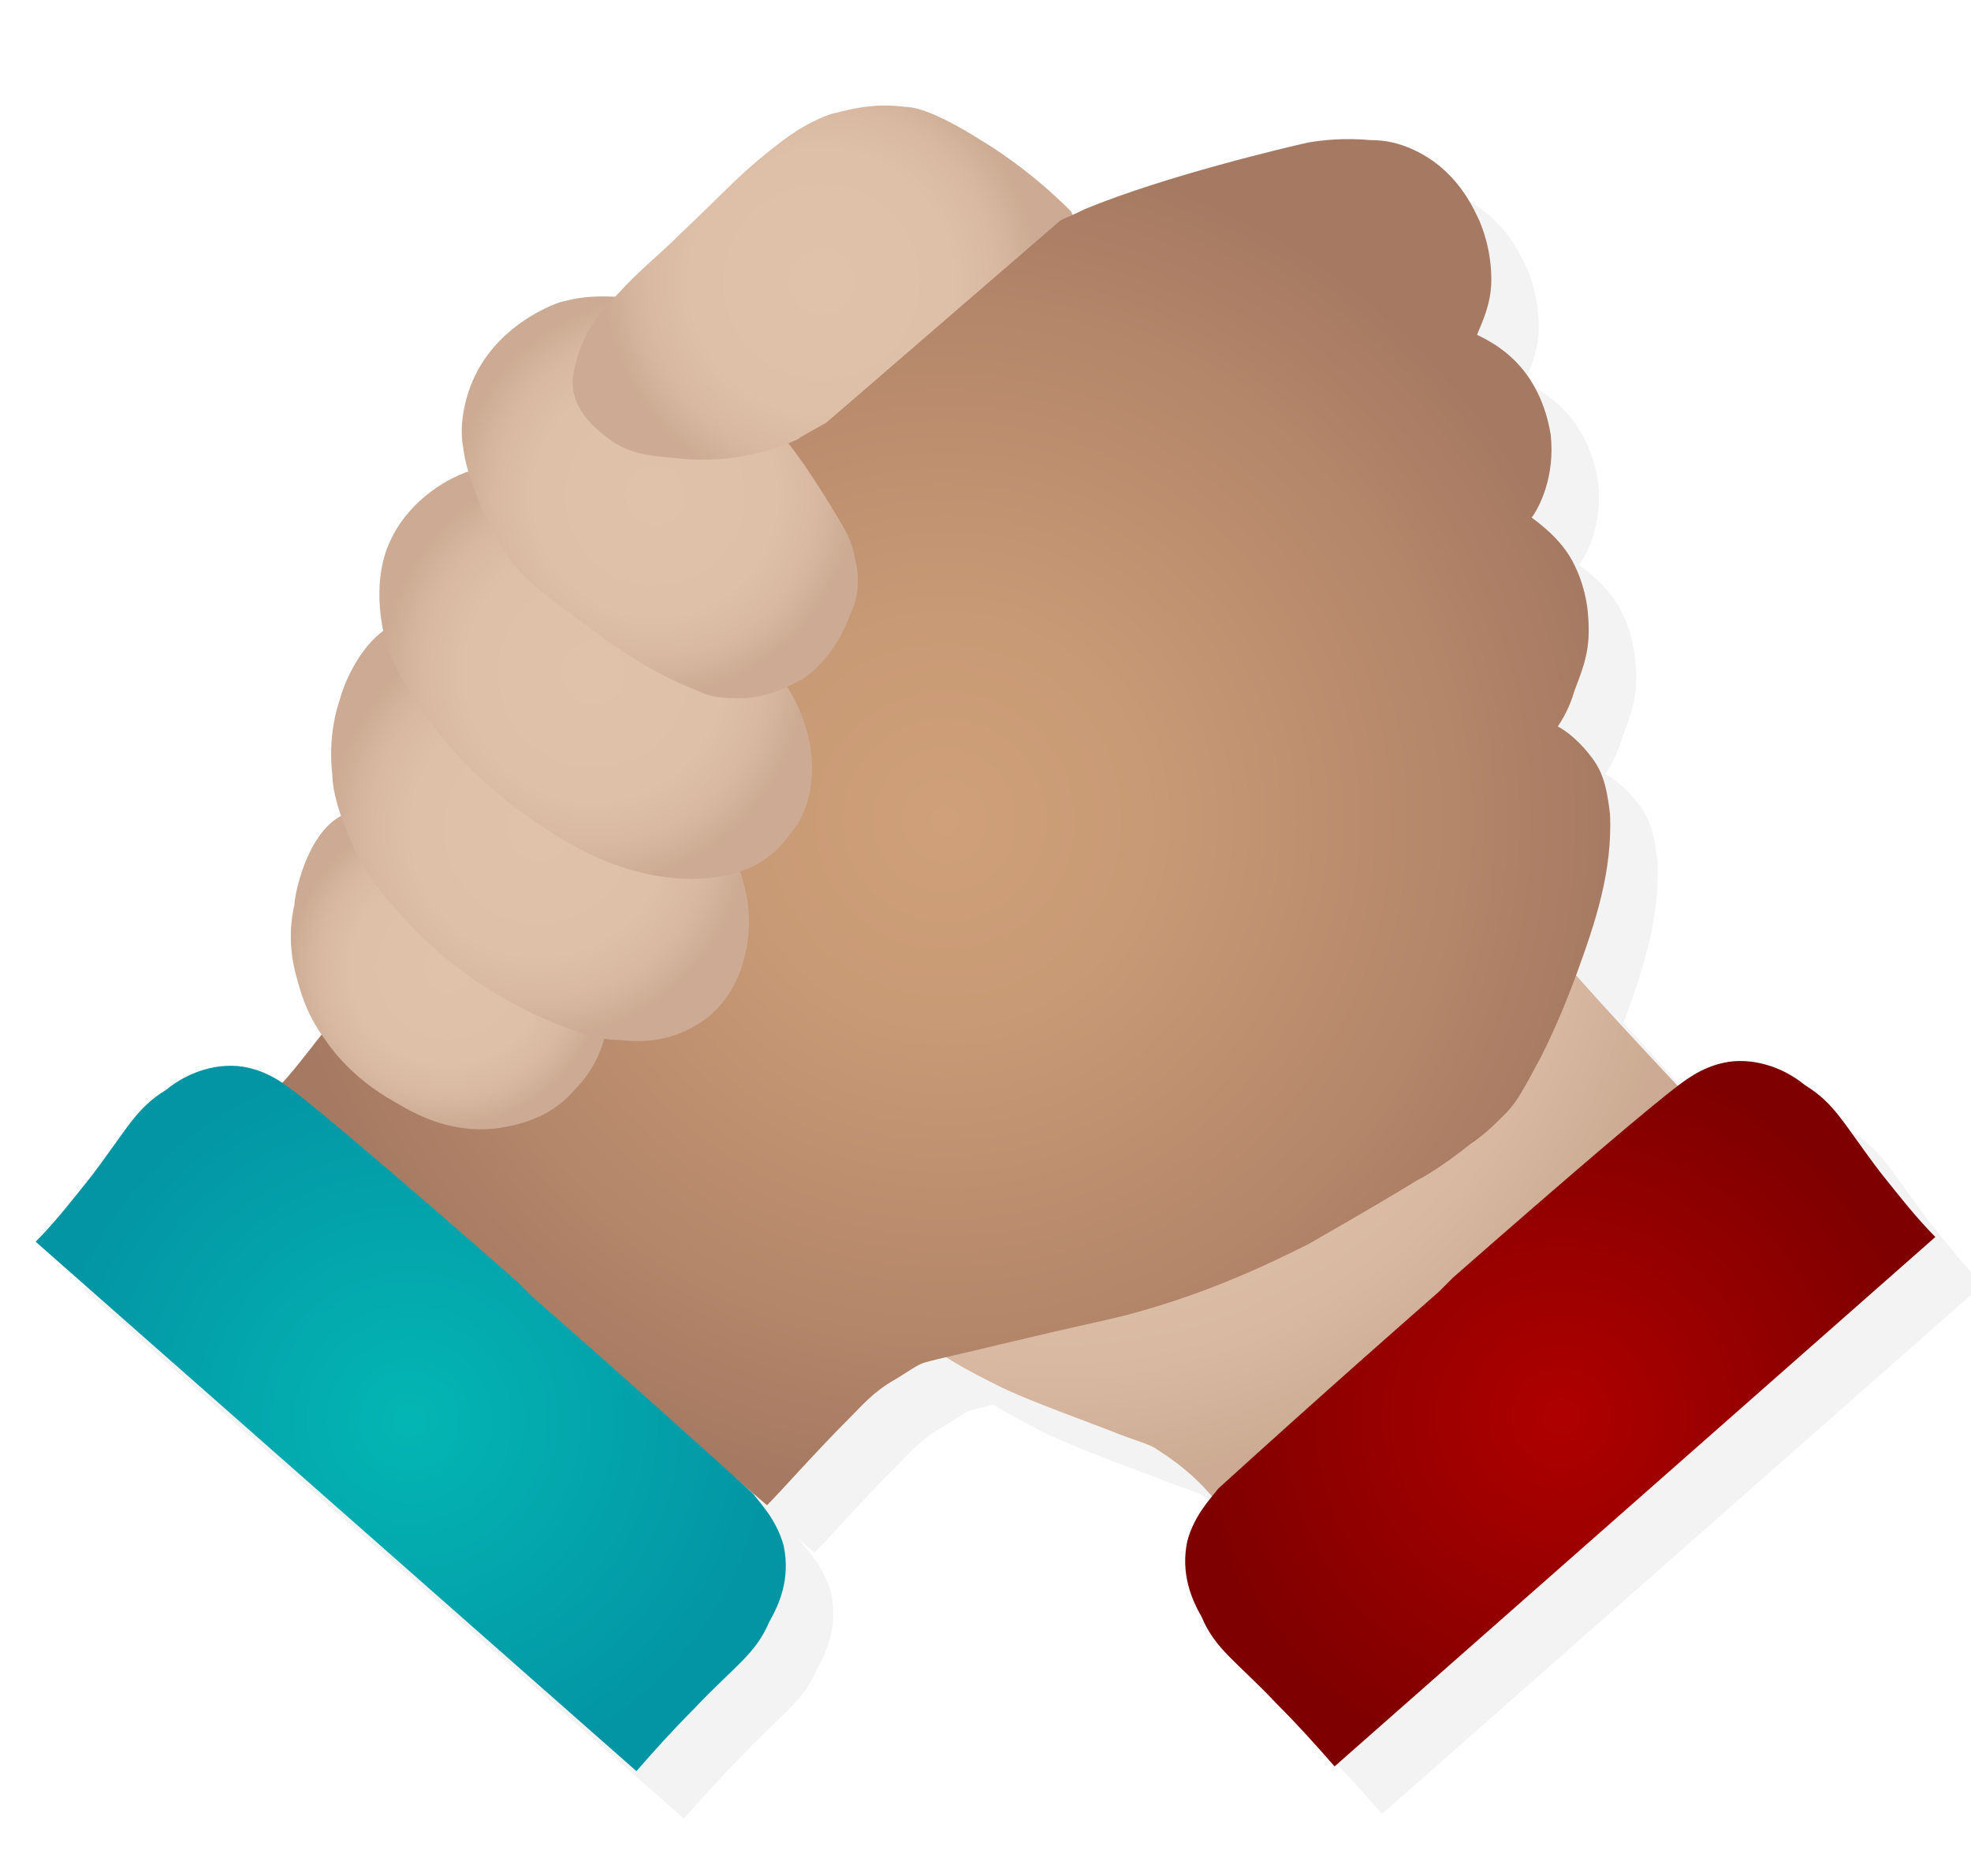
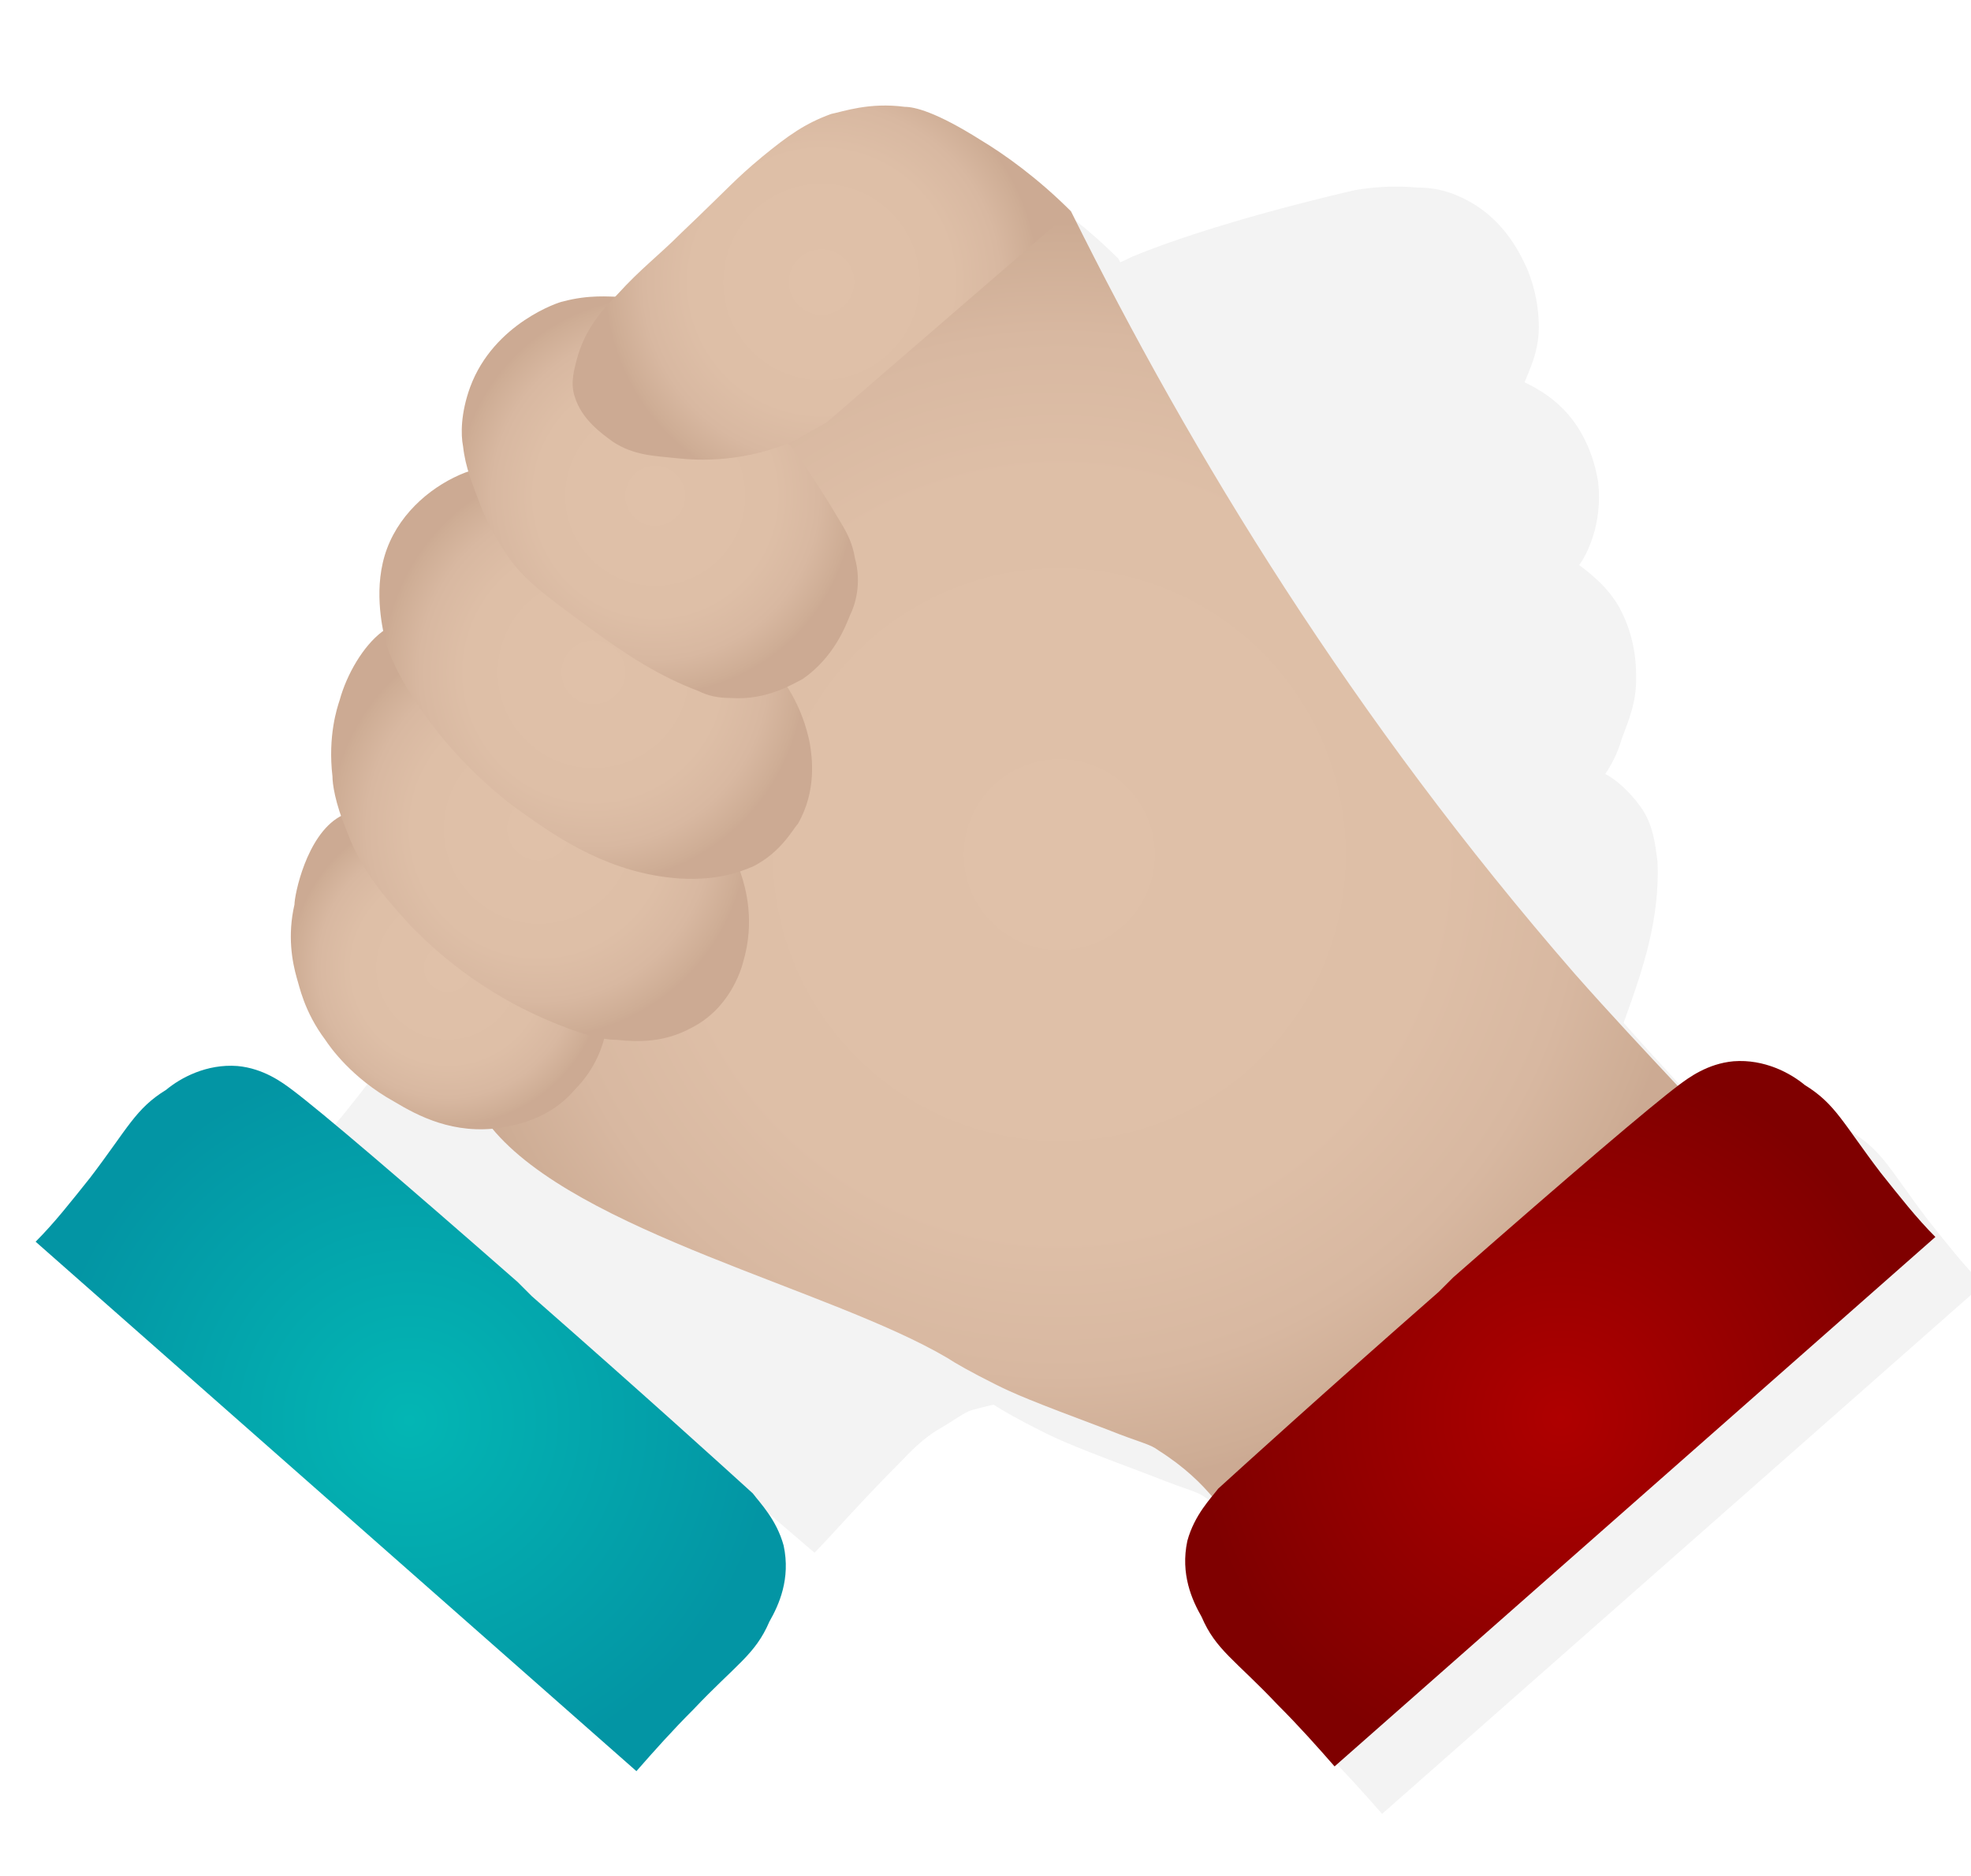
<svg xmlns="http://www.w3.org/2000/svg" id="Layer_1" x="0px" y="0px" viewBox="0 0 83 79" style="enable-background:new 0 0 83 79;" xml:space="preserve">
  <style type="text/css">	.st0{opacity:5.000000e-02;}	.st1{fill:url(#SVGID_1_);}	.st2{fill:url(#SVGID_00000167383582519738831830000016597647669920779185_);}	.st3{fill:url(#SVGID_00000039116743638876634580000009469459817335245701_);}	.st4{fill:url(#SVGID_00000149365811862883970890000003619653441450064036_);}	.st5{fill:url(#SVGID_00000050655099499634757840000007342181609085984899_);}	.st6{fill:url(#SVGID_00000017486479281704110050000013182369597116154035_);}	.st7{fill:url(#SVGID_00000092434670166307106170000016898685123391559339_);}	.st8{fill:url(#SVGID_00000034075753138151530430000012096203977359929261_);}	.st9{fill:url(#SVGID_00000075154305715933506930000005373331484821373827_);}</style>
  <g class="st0">
    <path d="M47.1,10.9C52.2,21.2,59,32.3,68.3,43c1.5,1.7,3,3.3,4.5,4.9c-6.6,5.7-13.1,11.4-19.7,17.2c-0.5-0.6-1.2-1.3-2.3-2   c-0.4-0.3-0.7-0.3-2.2-0.9c-3.2-1.2-3.9-1.5-4.7-1.9c-1-0.5-1.7-0.9-2-1.1c-4.9-2.9-15.6-5.3-19.2-9.7c-5.3-6.5-0.2-22.8,10.1-31.6   C38,13.3,43.7,11.6,47.1,10.9z" />
    <path d="M13.8,47.7c0.4-0.4,1.1-1.3,1.8-2.2c4.5-5.6,5.9-8.7,11.9-18c0,0,3.6-5.6,7.4-9c1-0.9,2-1.6,2-1.6c1-0.7,1.3-0.8,2.6-1.7   c1.6-1.1,1.4-1.1,2.4-1.7c0.3-0.2,0.8-0.5,3.1-1.5c0.4-0.2,1.9-0.8,2.7-1.2c3.4-1.4,8.5-2.6,9.4-2.8c0.6-0.1,1.5-0.2,2.6-0.1   C60.3,7.9,61,8,61.9,8.5c1.6,0.9,2.2,2.4,2.4,2.8c0.5,1.2,0.5,2.2,0.5,2.5c0,1-0.4,1.8-0.6,2.3c0.4,0.2,1,0.5,1.6,1.1   c1.1,1.1,1.4,2.5,1.5,3.1c0.2,1.8-0.5,3.1-0.8,3.5c0.4,0.3,1.2,0.9,1.7,1.8c0.7,1.3,0.7,2.5,0.7,3c0,1-0.3,1.7-0.6,2.5   c-0.2,0.7-0.5,1.2-0.7,1.5c0.4,0.2,1,0.7,1.5,1.4c0.5,0.7,0.6,1.5,0.7,2.3c0.1,2.4-0.6,4.5-1.4,6.7c-0.7,1.9-1.3,3.1-1.5,3.5   c-0.7,1.3-1,1.9-1.5,2.4c-0.5,0.5-0.9,0.9-1.5,1.3c-1,0.8-1.8,1.3-2.2,1.5c-2.3,1.4-3.4,2-4.6,2.7c-1.8,0.9-4.3,2.1-7.7,3   c-1.2,0.3-1.4,0.3-5.6,1.3c-1.2,0.3-2.2,0.5-2.9,0.7c-0.3,0.1-0.7,0.4-1.2,0.7c-0.9,0.5-1.4,1.1-1.9,1.6c-1.5,1.5-2.9,3.1-3.5,3.7   C27.4,59.5,20.6,53.6,13.8,47.7" />
    <path d="M16.3,36.4c-1.4,0.8-1.9,3.3-1.9,3.7c-0.3,1.3-0.1,2.4,0.1,3.1c0.1,0.3,0.3,1.4,1.2,2.6c0.2,0.3,1.1,1.6,2.9,2.6   c1,0.6,2.5,1.4,4.5,1.1c0.5-0.1,2-0.3,3.1-1.6c0.9-0.9,1.2-1.9,1.3-2.4C28.2,41.2,19.5,34.6,16.3,36.4z" />
-     <path d="M18.1,28.6c-0.8,0.6-1.5,1.8-1.8,2.9c-0.1,0.3-0.5,1.5-0.3,3.2c0,0.3,0.1,1.1,0.6,2.3c0.7,1.9,1.9,3.1,2.7,4   c0.5,0.5,2.4,2.5,5.6,3.9c1.6,0.7,2.5,0.9,3.1,0.9c0.9,0.1,2,0.1,3.1-0.5c1.6-0.8,2.1-2.4,2.2-2.8c0.5-1.7,0.1-3.1-0.1-3.7   C31.4,33.1,21.5,26.1,18.1,28.6z" />
-     <path d="M21.6,21.9c-1.3,0.5-2.7,1.6-3.3,3.2c-0.6,1.6-0.2,3.3-0.1,3.8c0.2,0.7,0.5,1.4,1.2,2.5c1.8,2.8,4.1,4.5,4.7,4.9   c1.4,1,3.6,2.5,6.5,2.7c1.7,0.1,2.6-0.3,3.1-0.5c1.2-0.6,1.7-1.6,1.9-1.8c0.8-1.4,0.6-2.8,0.5-3.4c-0.3-1.5-1-2.5-1.4-3   C32.7,27.9,26.6,20.1,21.6,21.9z" />
+     <path d="M21.6,21.9c-1.3,0.5-2.7,1.6-3.3,3.2c-0.6,1.6-0.2,3.3-0.1,3.8c0.2,0.7,0.5,1.4,1.2,2.5c1.8,2.8,4.1,4.5,4.7,4.9   c1.4,1,3.6,2.5,6.5,2.7c1.7,0.1,2.6-0.3,3.1-0.5c1.2-0.6,1.7-1.6,1.9-1.8c0.8-1.4,0.6-2.8,0.5-3.4c-0.3-1.5-1-2.5-1.4-3   C32.7,27.9,26.6,20.1,21.6,21.9" />
    <path d="M28,14.5c-0.3,0-1.2-0.1-2.3,0.2c-0.1,0-2.9,0.9-3.9,3.6c-0.4,1.1-0.4,2-0.3,2.5c0.1,0.9,0.4,1.6,0.7,2.4   c0.1,0.3,0.5,1.2,1.1,2.1c0.7,1.1,1.7,1.8,3.6,3.2c1.5,1.1,2.9,2,4.5,2.6c0.4,0.2,0.8,0.3,1.4,0.3c1.5,0.1,2.6-0.6,3-0.8   c1.3-0.9,1.8-2.2,2-2.7c0.2-0.4,0.5-1.3,0.2-2.4c-0.1-0.6-0.3-1-0.6-1.5c-1.3-2.2-2.1-3.2-2.1-3.2C31.8,16.8,30.2,14.8,28,14.5z" />
    <path d="M47.1,10.9c-1.4-1.4-2.8-2.4-3.8-3c-1.9-1.2-2.8-1.4-3.2-1.4c-1.5-0.2-2.6,0.2-3.1,0.3c-1.1,0.4-1.8,0.9-2.9,1.8   c-1.2,1-1.3,1.2-3.4,3.2c-1,1-1.7,1.5-2.7,2.6c-0.8,0.8-1.4,1.6-1.7,2.7c-0.1,0.4-0.3,1-0.1,1.6c0.3,1,1.2,1.6,1.6,1.9   c0.9,0.6,1.8,0.6,2.7,0.7c0.9,0.1,2.9,0.2,5.1-0.8c0.1-0.1,0.5-0.3,1.2-0.7" />
-     <path d="M28.8,76.6c0.7-0.8,1.5-1.7,2.4-2.6c1.8-1.9,2.6-2.3,3.2-3.7c0.4-0.7,0.9-1.8,0.6-3.2c-0.3-1.1-1-1.8-1.3-2.2   c-1.1-1-4.4-4-9.3-8.3l-0.6-0.6c-4.9-4.3-8.3-7.2-9.5-8.1c-0.4-0.3-1.2-0.9-2.3-1c-1.3-0.1-2.4,0.5-3,1c-1.3,0.8-1.6,1.6-3.2,3.7   c-0.8,1-1.5,1.9-2.3,2.7L28.8,76.6z" />
    <path d="M58.2,76.4c-0.7-0.8-1.5-1.7-2.4-2.6c-1.8-1.9-2.6-2.3-3.2-3.7c-0.4-0.7-0.9-1.8-0.6-3.2c0.3-1.1,1-1.8,1.3-2.2   c1.1-1,4.4-4,9.3-8.3l0.6-0.6c4.9-4.3,8.3-7.2,9.5-8.1c0.4-0.3,1.2-0.9,2.3-1c1.3-0.1,2.4,0.5,3,1c1.3,0.8,1.6,1.6,3.2,3.7   c0.8,1,1.5,1.9,2.3,2.7L58.2,76.4z" />
  </g>
  <radialGradient id="SVGID_1_" cx="44.608" cy="35.997" r="26.636" gradientUnits="userSpaceOnUse">
    <stop offset="0" style="stop-color:#E0C1A9" />
    <stop offset="0.604" style="stop-color:#DEBFA7" />
    <stop offset="0.822" style="stop-color:#D8B8A1" />
    <stop offset="0.976" style="stop-color:#CEAD95" />
    <stop offset="1" style="stop-color:#CCAA93" />
  </radialGradient>
  <path class="st1" d="M45.1,8.9C50.2,19.2,57,30.3,66.3,41c1.5,1.7,3,3.3,4.5,4.9c-6.6,5.7-13.1,11.4-19.7,17.2  c-0.5-0.6-1.2-1.3-2.3-2c-0.4-0.3-0.7-0.3-2.2-0.9c-3.2-1.2-3.9-1.5-4.7-1.9c-1-0.5-1.7-0.9-2-1.1c-4.9-2.9-15.6-5.3-19.2-9.7  c-5.3-6.5-0.2-22.8,10.1-31.6C36,11.3,41.7,9.6,45.1,8.9z" />
  <radialGradient id="SVGID_00000026877442986205541020000007398066481075141542_" cx="39.778" cy="34.549" r="28.408" gradientUnits="userSpaceOnUse">
    <stop offset="0" style="stop-color:#CFA079" />
    <stop offset="0.299" style="stop-color:#C89A75" />
    <stop offset="0.721" style="stop-color:#B6886B" />
    <stop offset="1" style="stop-color:#A67962" />
  </radialGradient>
-   <path style="fill:url(#SVGID_00000026877442986205541020000007398066481075141542_);" d="M11.8,45.7c0.4-0.4,1.1-1.3,1.8-2.2  c4.5-5.6,5.9-8.7,11.9-18c0,0,3.6-5.6,7.4-9c1-0.9,2-1.6,2-1.6c1-0.7,1.3-0.8,2.6-1.7c1.6-1.1,1.4-1.1,2.4-1.7  c0.3-0.2,0.8-0.5,3.1-1.5c0.4-0.2,1.9-0.8,2.7-1.2c3.4-1.4,8.5-2.6,9.4-2.8c0.6-0.1,1.5-0.2,2.6-0.1C58.3,5.9,59,6,59.9,6.5  c1.6,0.9,2.2,2.4,2.4,2.8c0.5,1.2,0.5,2.2,0.5,2.5c0,1-0.4,1.8-0.6,2.3c0.4,0.2,1,0.5,1.6,1.1c1.1,1.1,1.4,2.5,1.5,3.1  c0.2,1.8-0.5,3.1-0.8,3.5c0.4,0.3,1.2,0.9,1.7,1.8c0.7,1.3,0.7,2.5,0.7,3c0,1-0.3,1.7-0.6,2.5c-0.2,0.7-0.5,1.2-0.7,1.5  c0.4,0.2,1,0.7,1.5,1.4c0.5,0.7,0.6,1.5,0.7,2.3c0.1,2.4-0.6,4.5-1.4,6.7c-0.7,1.9-1.3,3.1-1.5,3.5c-0.7,1.3-1,1.9-1.5,2.4  c-0.5,0.5-0.9,0.9-1.5,1.3c-1,0.8-1.8,1.3-2.2,1.5c-2.3,1.4-3.4,2-4.6,2.7c-1.8,0.9-4.3,2.1-7.7,3c-1.2,0.3-1.4,0.3-5.6,1.3  c-1.2,0.3-2.2,0.5-2.9,0.7c-0.3,0.1-0.7,0.4-1.2,0.7c-0.9,0.5-1.4,1.1-1.9,1.6c-1.5,1.5-2.9,3.1-3.5,3.7  C25.4,57.5,18.6,51.6,11.8,45.7" />
  <radialGradient id="SVGID_00000002345080177620093680000009962997351607173272_" cx="18.857" cy="40.772" r="6.651" gradientUnits="userSpaceOnUse">
    <stop offset="0" style="stop-color:#E0C1A9" />
    <stop offset="0.604" style="stop-color:#DEBFA7" />
    <stop offset="0.822" style="stop-color:#D8B8A1" />
    <stop offset="0.976" style="stop-color:#CEAD95" />
    <stop offset="1" style="stop-color:#CCAA93" />
  </radialGradient>
  <path style="fill:url(#SVGID_00000002345080177620093680000009962997351607173272_);" d="M14.3,34.4c-1.4,0.8-1.9,3.3-1.9,3.7  c-0.3,1.3-0.1,2.4,0.1,3.1c0.1,0.3,0.3,1.4,1.2,2.6c0.2,0.3,1.1,1.6,2.9,2.6c1,0.6,2.5,1.4,4.5,1.1c0.5-0.1,2-0.3,3.1-1.6  c0.9-0.9,1.2-1.9,1.3-2.4C26.2,39.2,17.5,32.6,14.3,34.4z" />
  <radialGradient id="SVGID_00000150070637775358914320000014953890845492525742_" cx="22.689" cy="34.907" r="8.826" gradientUnits="userSpaceOnUse">
    <stop offset="0" style="stop-color:#E0C1A9" />
    <stop offset="0.604" style="stop-color:#DEBFA7" />
    <stop offset="0.822" style="stop-color:#D8B8A1" />
    <stop offset="0.976" style="stop-color:#CEAD95" />
    <stop offset="1" style="stop-color:#CCAA93" />
  </radialGradient>
  <path style="fill:url(#SVGID_00000150070637775358914320000014953890845492525742_);" d="M16.1,26.6c-0.8,0.6-1.5,1.8-1.8,2.9  c-0.1,0.3-0.5,1.5-0.3,3.2c0,0.3,0.1,1.1,0.6,2.3c0.7,1.9,1.9,3.1,2.7,4c0.5,0.5,2.4,2.5,5.6,3.9c1.6,0.7,2.5,0.9,3.1,0.9  c0.9,0.1,2,0.1,3.1-0.5c1.6-0.8,2.1-2.4,2.2-2.8c0.5-1.7,0.1-3.1-0.1-3.7C29.4,31.1,19.5,24.1,16.1,26.6z" />
  <radialGradient id="SVGID_00000100373615007208404710000002249470831026751934_" cx="24.991" cy="28.318" r="8.902" gradientUnits="userSpaceOnUse">
    <stop offset="0" style="stop-color:#E0C1A9" />
    <stop offset="0.604" style="stop-color:#DEBFA7" />
    <stop offset="0.822" style="stop-color:#D8B8A1" />
    <stop offset="0.976" style="stop-color:#CEAD95" />
    <stop offset="1" style="stop-color:#CCAA93" />
  </radialGradient>
  <path style="fill:url(#SVGID_00000100373615007208404710000002249470831026751934_);" d="M19.6,19.9c-1.3,0.5-2.7,1.6-3.3,3.2  c-0.6,1.6-0.2,3.3-0.1,3.8c0.2,0.7,0.5,1.4,1.2,2.5c1.8,2.8,4.1,4.5,4.7,4.9c1.4,1,3.6,2.5,6.5,2.7c1.7,0.1,2.6-0.3,3.1-0.5  c1.2-0.6,1.7-1.6,1.9-1.8c0.8-1.4,0.6-2.8,0.5-3.4c-0.3-1.5-1-2.5-1.4-3C30.7,25.9,24.6,18.1,19.6,19.9z" />
  <radialGradient id="SVGID_00000163763833870400184770000015910657657642020792_" cx="27.593" cy="20.882" r="8.367" gradientUnits="userSpaceOnUse">
    <stop offset="0" style="stop-color:#E0C1A9" />
    <stop offset="0.604" style="stop-color:#DEBFA7" />
    <stop offset="0.822" style="stop-color:#D8B8A1" />
    <stop offset="0.976" style="stop-color:#CEAD95" />
    <stop offset="1" style="stop-color:#CCAA93" />
  </radialGradient>
  <path style="fill:url(#SVGID_00000163763833870400184770000015910657657642020792_);" d="M26,12.5c-0.3,0-1.2-0.1-2.3,0.2  c-0.1,0-2.9,0.9-3.9,3.6c-0.4,1.1-0.4,2-0.3,2.5c0.1,0.9,0.4,1.6,0.7,2.4c0.1,0.3,0.5,1.2,1.1,2.1c0.7,1.1,1.7,1.8,3.6,3.2  c1.5,1.1,2.9,2,4.5,2.6c0.4,0.2,0.8,0.3,1.4,0.3c1.5,0.1,2.6-0.6,3-0.8c1.3-0.9,1.8-2.2,2-2.7c0.2-0.4,0.5-1.3,0.2-2.4  c-0.1-0.6-0.3-1-0.6-1.5c-1.3-2.2-2.1-3.2-2.1-3.2C29.8,14.8,28.2,12.8,26,12.5z" />
  <radialGradient id="SVGID_00000097462897549265111890000009064745317141791672_" cx="34.596" cy="11.875" r="9.131" gradientUnits="userSpaceOnUse">
    <stop offset="0" style="stop-color:#E0C1A9" />
    <stop offset="0.604" style="stop-color:#DEBFA7" />
    <stop offset="0.822" style="stop-color:#D8B8A1" />
    <stop offset="0.976" style="stop-color:#CEAD95" />
    <stop offset="1" style="stop-color:#CCAA93" />
  </radialGradient>
  <path style="fill:url(#SVGID_00000097462897549265111890000009064745317141791672_);" d="M45.1,8.9c-1.4-1.4-2.8-2.4-3.8-3  c-1.9-1.2-2.8-1.4-3.2-1.4c-1.5-0.2-2.6,0.2-3.1,0.3c-1.1,0.4-1.8,0.9-2.9,1.8c-1.2,1-1.3,1.2-3.4,3.2c-1,1-1.7,1.5-2.7,2.6  c-0.8,0.8-1.4,1.6-1.7,2.7c-0.1,0.4-0.3,1-0.1,1.6c0.3,1,1.2,1.6,1.6,1.9c0.9,0.6,1.8,0.6,2.7,0.7c0.9,0.1,2.9,0.2,5.1-0.8  c0.1-0.1,0.5-0.3,1.2-0.7" />
  <radialGradient id="SVGID_00000147210550905829735180000004979033826228861617_" cx="17.243" cy="59.826" r="15.324" gradientUnits="userSpaceOnUse">
    <stop offset="0" style="stop-color:#03B6B4" />
    <stop offset="1" style="stop-color:#0395A4" />
  </radialGradient>
  <path style="fill:url(#SVGID_00000147210550905829735180000004979033826228861617_);" d="M26.8,74.6c0.7-0.8,1.5-1.7,2.4-2.6  c1.8-1.9,2.6-2.3,3.2-3.7c0.4-0.7,0.9-1.8,0.6-3.2c-0.3-1.1-1-1.8-1.3-2.2c-1.1-1-4.4-4-9.3-8.3l-0.6-0.6c-4.9-4.3-8.3-7.2-9.5-8.1  c-0.4-0.3-1.2-0.9-2.3-1c-1.3-0.1-2.4,0.5-3,1c-1.3,0.8-1.6,1.6-3.2,3.7c-0.8,1-1.5,1.9-2.3,2.7L26.8,74.6z" />
  <radialGradient id="SVGID_00000052812202701478753680000002739332667519769532_" cx="240.668" cy="173.285" r="15.322" gradientTransform="matrix(0.135 -0.991 0.991 0.135 -138.478 274.807)" gradientUnits="userSpaceOnUse">
    <stop offset="0" style="stop-color:#AF0000" />
    <stop offset="1" style="stop-color:#7F0000" />
  </radialGradient>
  <path style="fill:url(#SVGID_00000052812202701478753680000002739332667519769532_);" d="M56.2,74.4c-0.7-0.8-1.5-1.7-2.4-2.6  c-1.8-1.9-2.6-2.3-3.2-3.7c-0.4-0.7-0.9-1.8-0.6-3.2c0.3-1.1,1-1.8,1.3-2.2c1.1-1,4.4-4,9.3-8.3l0.6-0.6c4.9-4.3,8.3-7.2,9.5-8.1  c0.4-0.3,1.2-0.9,2.3-1c1.3-0.1,2.4,0.5,3,1c1.3,0.8,1.6,1.6,3.2,3.7c0.8,1,1.5,1.9,2.3,2.7L56.2,74.4z" />
</svg>